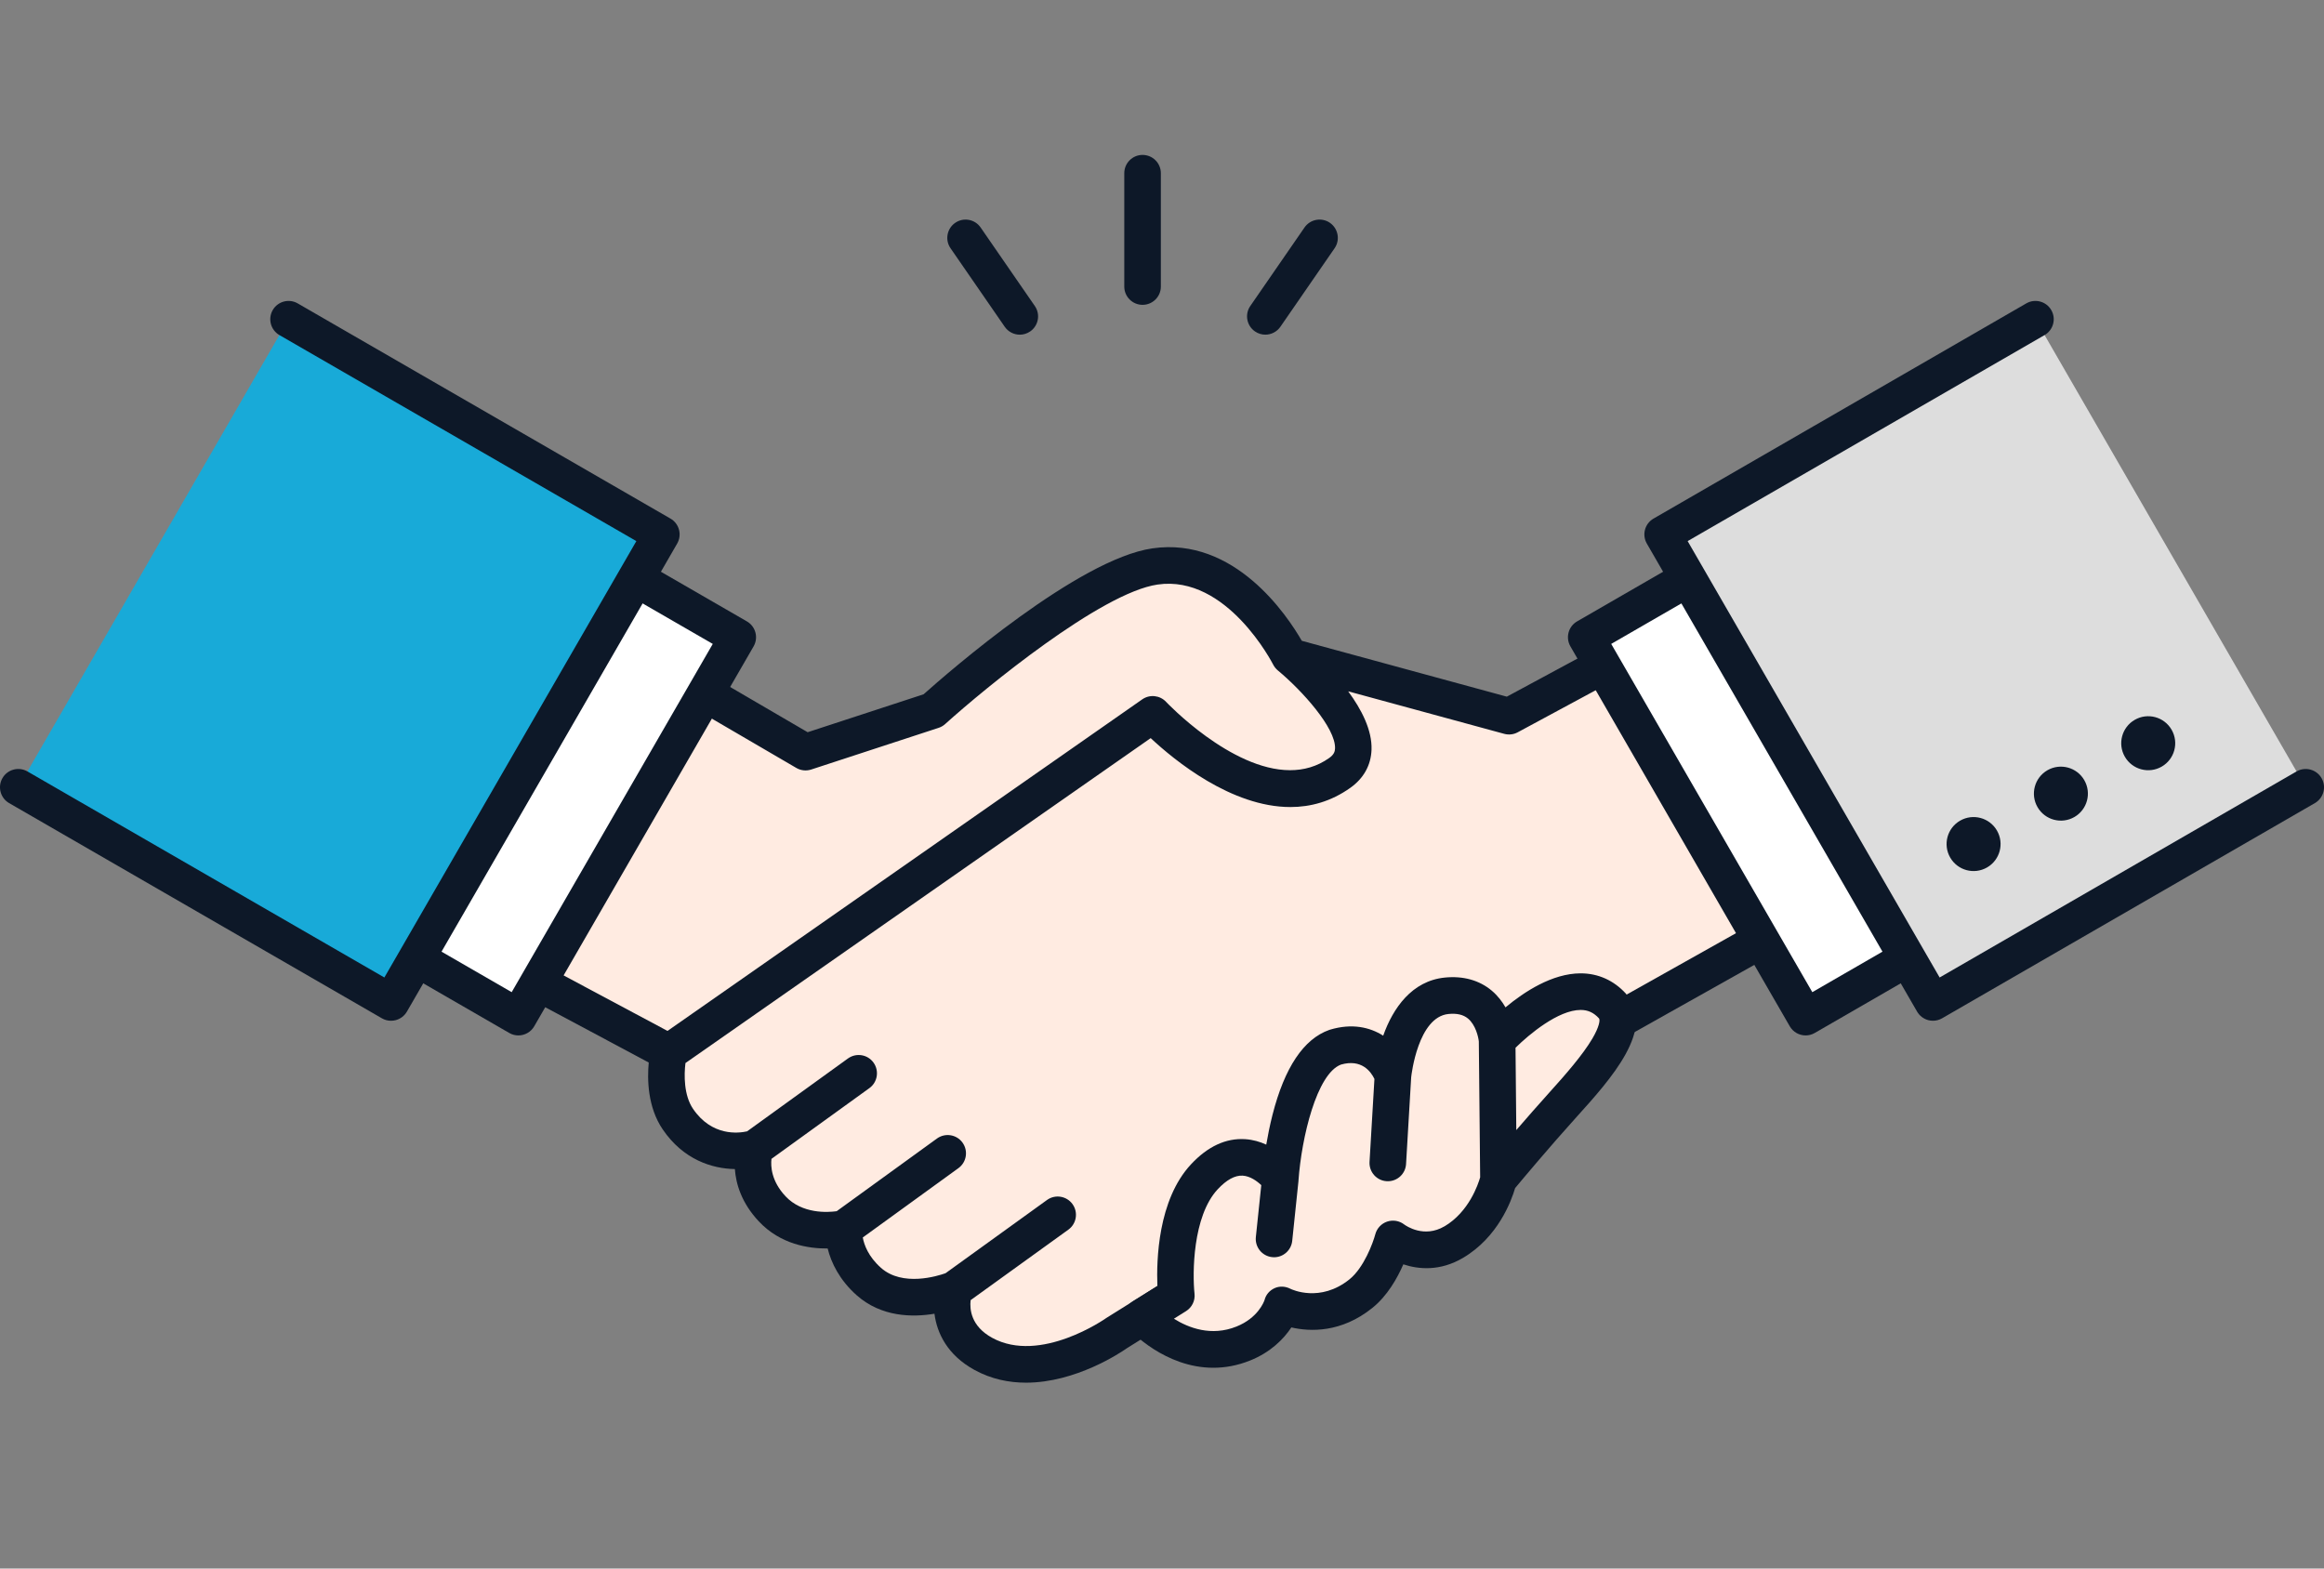
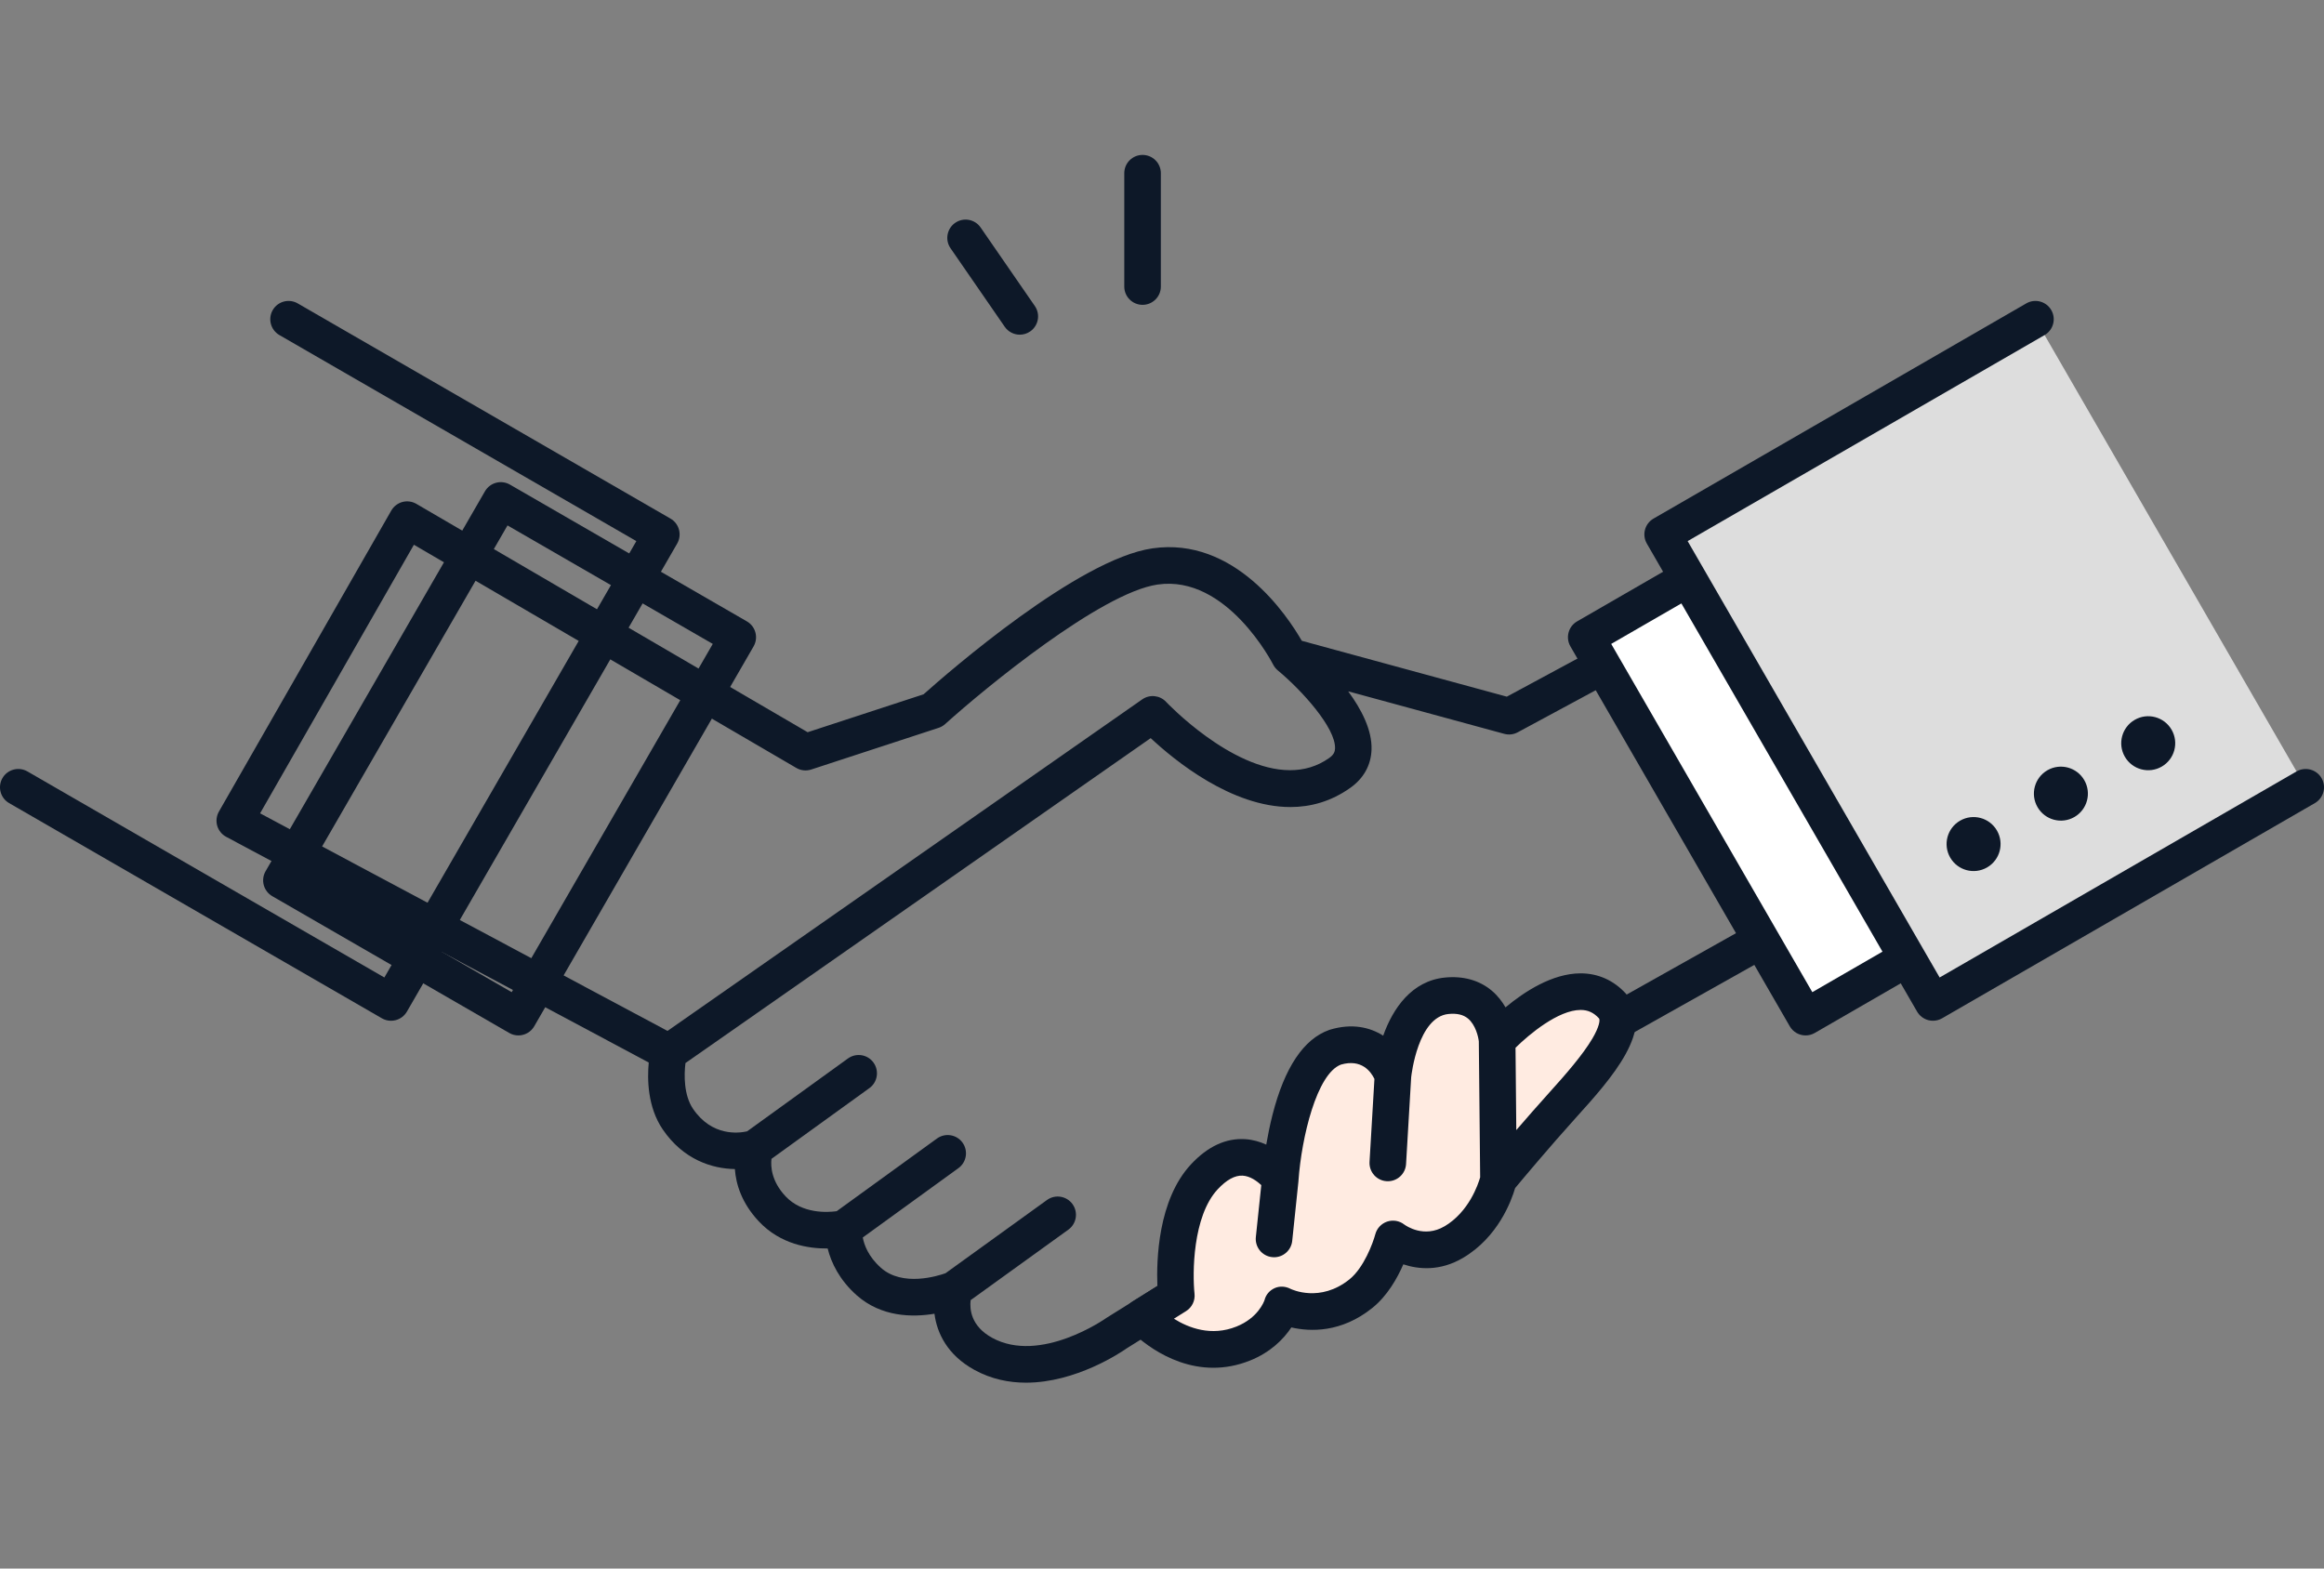
<svg xmlns="http://www.w3.org/2000/svg" width="120" height="81" viewBox="0 0 120 81" fill="none">
  <rect x="0" y="0" width="120" height="81" fill="#808080" stroke="none" />
  <g id="Frame 5069" clip-path="url(#clip0_12785_11214)">
    <g id="icon">
-       <path id="Vector" d="M97.589 26.385L77.921 36.992L66.582 33.902C66.582 33.902 63.958 28.631 59.637 29.258C55.794 29.816 48.171 36.695 48.171 36.695L41.594 38.847L21.025 26.841L12.124 42.385L34.532 54.353C34.532 54.353 34.05 56.394 35.003 57.796C36.563 60.091 38.991 59.297 38.991 59.297C38.991 59.297 38.417 60.879 39.874 62.43C41.331 63.981 43.581 63.445 43.581 63.445C43.581 63.445 43.415 64.895 44.861 66.182C46.596 67.726 49.274 66.594 49.274 66.594C49.274 66.594 48.589 68.72 50.774 69.92C53.831 71.597 57.66 68.847 57.66 68.847L82.761 53.143L105.867 40.173L97.589 26.389V26.385Z" fill="#FFEBE1" />
      <path id="Vector_2" d="M106.677 39.677L98.398 25.893C98.138 25.461 97.585 25.309 97.14 25.549L77.805 35.976L67.218 33.091C66.467 31.785 63.753 27.702 59.502 28.318C55.675 28.873 48.992 34.692 47.689 35.854L41.703 37.812L21.5 26.02C21.282 25.892 21.023 25.859 20.779 25.922C20.537 25.988 20.329 26.148 20.204 26.366L11.304 41.91C11.178 42.131 11.146 42.395 11.215 42.641C11.287 42.886 11.452 43.092 11.677 43.213L33.498 54.869C33.417 55.726 33.434 57.167 34.219 58.322C35.285 59.89 36.771 60.351 37.945 60.371C38 61.135 38.285 62.116 39.181 63.072C40.303 64.267 41.765 64.481 42.737 64.473C42.919 65.21 43.349 66.1 44.229 66.883C45.506 68.019 47.12 68.032 48.251 67.842C48.377 68.833 48.911 69.972 50.315 70.743C51.187 71.221 52.098 71.402 52.978 71.402C55.559 71.402 57.876 69.841 58.178 69.629L83.239 53.951L106.325 40.99C106.547 40.865 106.71 40.656 106.775 40.409C106.841 40.163 106.803 39.9 106.672 39.682L106.677 39.677ZM13.428 42.004L21.372 28.131L41.119 39.657C41.353 39.794 41.633 39.822 41.889 39.738L48.466 37.586C48.591 37.545 48.707 37.478 48.805 37.389C50.866 35.529 56.856 30.609 59.773 30.186C63.354 29.666 65.715 34.271 65.738 34.316C65.738 34.319 65.741 34.32 65.742 34.323C65.752 34.343 65.764 34.362 65.775 34.381C65.78 34.39 65.784 34.398 65.79 34.406C65.806 34.43 65.822 34.454 65.841 34.477C65.842 34.48 65.845 34.483 65.847 34.484C65.867 34.509 65.889 34.534 65.912 34.557C65.915 34.56 65.919 34.563 65.922 34.567C65.941 34.586 65.961 34.605 65.982 34.622C67.231 35.658 68.974 37.591 68.935 38.649C68.929 38.798 68.89 38.961 68.637 39.14C68.004 39.59 67.315 39.773 66.612 39.773C63.554 39.773 60.253 36.29 60.212 36.246C59.891 35.902 59.367 35.847 58.98 36.115L34.467 53.237L13.429 42L13.428 42.004ZM82.299 52.312C82.286 52.319 82.273 52.327 82.26 52.335L57.159 68.04C57.143 68.05 57.125 68.061 57.109 68.072C57.076 68.096 53.719 70.451 51.228 69.084C50.127 68.48 50.064 67.598 50.119 67.14L55.166 63.499C55.588 63.194 55.684 62.604 55.379 62.181C55.074 61.758 54.484 61.663 54.062 61.968L48.822 65.75C48.414 65.895 46.602 66.462 45.488 65.471C44.832 64.887 44.618 64.28 44.55 63.904L49.489 60.323C49.911 60.017 50.005 59.427 49.699 59.004C49.393 58.582 48.803 58.489 48.38 58.794L43.202 62.547C42.743 62.611 41.424 62.697 40.561 61.777C39.825 60.992 39.791 60.224 39.835 59.844L44.891 56.191C45.314 55.886 45.408 55.294 45.103 54.872C44.798 54.449 44.209 54.355 43.784 54.66L38.577 58.423C38.134 58.523 36.757 58.692 35.783 57.258C35.307 56.557 35.317 55.505 35.394 54.896L59.416 38.117C60.641 39.262 63.582 41.676 66.63 41.676C67.671 41.676 68.727 41.393 69.728 40.681C70.412 40.194 70.79 39.516 70.819 38.719C70.855 37.708 70.303 36.636 69.613 35.7L77.672 37.896C77.906 37.96 78.156 37.931 78.368 37.816L97.242 27.638L104.556 39.815L82.297 52.311L82.299 52.312Z" fill="#0D1828" />
      <g id="Group">
        <path id="Vector_3" d="M77.375 60.912C77.375 60.912 79.032 58.901 80.699 57.056C82.532 55.027 84.207 52.994 83.261 51.955C81.073 49.554 77.305 53.733 77.305 53.733C77.305 53.733 77.128 51.178 74.696 51.425C72.265 51.67 71.926 55.556 71.926 55.556C71.926 55.556 71.188 53.409 68.948 54.079C66.525 54.933 66.11 60.889 66.11 60.889C66.11 60.889 64.355 58.444 62.187 60.774C60.295 62.804 60.741 66.91 60.741 66.91L58.997 68.001C58.997 68.001 61.309 70.537 64.194 69.383C65.83 68.728 66.201 67.398 66.201 67.398C66.201 67.398 68.222 68.449 70.267 66.808C71.432 65.872 71.926 63.981 71.926 63.981C71.926 63.981 73.402 65.127 75.065 64.142C76.912 63.05 77.374 60.91 77.374 60.91L77.375 60.912Z" fill="#FFEBE1" />
        <path id="Vector_4" d="M83.958 51.317C83.331 50.628 82.521 50.264 81.618 50.264H81.609C80.149 50.268 78.701 51.217 77.737 52.021C77.564 51.719 77.333 51.417 77.026 51.157C76.388 50.62 75.55 50.386 74.602 50.482C72.907 50.653 71.927 52.055 71.422 53.483C70.726 53.041 69.805 52.835 68.68 53.172C68.665 53.176 68.65 53.181 68.636 53.186C67.314 53.653 66.329 55.127 65.706 57.569C65.568 58.112 65.463 58.641 65.383 59.109C65.064 58.961 64.699 58.853 64.294 58.827C63.299 58.764 62.359 59.202 61.496 60.128C59.785 61.966 59.71 65.093 59.762 66.407L58.495 67.198C58.258 67.346 58.099 67.593 58.061 67.871C58.023 68.148 58.11 68.429 58.299 68.635C58.389 68.735 60.156 70.632 62.65 70.632C63.245 70.632 63.882 70.525 64.545 70.259C65.593 69.841 66.275 69.159 66.679 68.549C67.647 68.771 69.252 68.834 70.86 67.543C71.637 66.919 72.15 66.006 72.461 65.291C73.242 65.549 74.355 65.66 75.547 64.955C77.35 63.889 78.037 62.024 78.233 61.354C78.655 60.847 80.032 59.203 81.399 57.689C83.156 55.744 85.563 53.08 83.958 51.32V51.317ZM74.586 63.327C73.531 63.95 72.6 63.302 72.507 63.233C72.257 63.038 71.926 62.984 71.625 63.084C71.325 63.186 71.095 63.432 71.014 63.738C70.896 64.183 70.425 65.468 69.677 66.068C68.161 67.285 66.692 66.584 66.639 66.558C66.382 66.424 66.081 66.401 65.816 66.52C65.555 66.639 65.365 66.855 65.295 67.134C65.263 67.23 64.952 68.061 63.844 68.504C62.547 69.023 61.379 68.578 60.615 68.099L61.242 67.707C61.549 67.515 61.719 67.165 61.679 66.806C61.57 65.781 61.573 62.814 62.876 61.415C63.332 60.926 63.764 60.689 64.165 60.711C64.545 60.733 64.9 60.985 65.126 61.202L64.846 63.882C64.792 64.4 65.168 64.865 65.687 64.919C65.721 64.922 65.754 64.925 65.786 64.925C66.264 64.925 66.673 64.565 66.724 64.078L67.047 60.985C67.047 60.985 67.047 60.972 67.047 60.965C67.047 60.961 67.048 60.958 67.048 60.953C67.205 58.748 67.987 55.448 69.24 54.976C70.305 54.669 70.789 55.342 70.969 55.717L70.716 60.001C70.686 60.521 71.082 60.968 71.604 60.998C71.623 60.998 71.641 61 71.66 61C72.156 61 72.573 60.614 72.602 60.111L72.866 55.633C72.88 55.495 73.222 52.523 74.789 52.363C75.226 52.319 75.556 52.396 75.8 52.598C76.195 52.925 76.335 53.551 76.359 53.78L76.428 60.797C76.323 61.163 75.85 62.582 74.584 63.331L74.586 63.327ZM82.211 53.65C81.72 54.478 80.857 55.471 79.998 56.421C79.407 57.076 78.814 57.755 78.294 58.358L78.254 54.107C78.958 53.411 80.465 52.155 81.616 52.154H81.619C81.993 52.154 82.292 52.291 82.564 52.589C82.629 52.66 82.59 53.012 82.212 53.65H82.211Z" fill="#0D1828" />
      </g>
      <g id="Group_2">
        <path id="Vector_5" d="M105.466 45.464L94.14 25.846L81.904 32.91L93.231 52.528L105.466 45.464Z" fill="white" />
        <path id="Vector_6" d="M93.233 53.47C92.906 53.47 92.59 53.3 92.415 52.998L81.088 33.379C80.828 32.927 80.982 32.35 81.433 32.089L93.669 25.025C94.121 24.765 94.697 24.919 94.959 25.37L106.286 44.989C106.411 45.206 106.446 45.465 106.381 45.706C106.315 45.948 106.157 46.153 105.941 46.279L93.705 53.343C93.557 53.429 93.394 53.47 93.234 53.47H93.233ZM83.195 33.252L93.579 51.236L104.178 45.116L93.795 27.133L83.195 33.252Z" fill="#0D1828" />
      </g>
      <g id="Group_3">
        <path id="Vector_7" d="M105.101 16.486L85.853 27.6L99.807 51.77L119.056 40.656L105.101 16.486Z" fill="#DDDDDD" />
        <path id="Vector_8" d="M99.807 52.712C99.726 52.712 99.643 52.702 99.563 52.68C99.32 52.614 99.116 52.456 98.989 52.24L85.034 28.07C84.774 27.618 84.928 27.041 85.38 26.78L104.628 15.667C105.08 15.407 105.657 15.561 105.918 16.013C106.18 16.465 106.024 17.041 105.573 17.303L87.142 27.943L100.153 50.478L118.584 39.837C119.035 39.577 119.612 39.731 119.874 40.183C120.135 40.635 119.98 41.212 119.528 41.473L100.279 52.586C100.134 52.67 99.971 52.712 99.807 52.712Z" fill="#0D1828" />
      </g>
      <g id="Group_4">
        <path id="Vector_9" d="M111.621 39.588C110.954 39.973 110.102 39.745 109.717 39.078C109.332 38.411 109.56 37.558 110.227 37.173C110.893 36.788 111.746 37.017 112.131 37.683C112.516 38.35 112.288 39.203 111.621 39.588Z" fill="#0D1828" />
        <path id="Vector_10" d="M107.112 42.191C106.445 42.576 105.593 42.348 105.208 41.681C104.823 41.015 105.051 40.162 105.717 39.777C106.384 39.392 107.237 39.62 107.622 40.287C108.007 40.953 107.779 41.806 107.112 42.191Z" fill="#0D1828" />
        <path id="Vector_11" d="M102.603 44.795C101.936 45.18 101.084 44.952 100.699 44.285C100.314 43.618 100.542 42.765 101.209 42.38C101.875 41.995 102.728 42.224 103.113 42.89C103.498 43.557 103.27 44.41 102.603 44.795Z" fill="#0D1828" />
      </g>
      <g id="Group_5">
-         <path id="Vector_12" d="M26.767 52.521L38.094 32.902L25.859 25.838L14.532 45.457L26.767 52.521Z" fill="white" />
        <path id="Vector_13" d="M26.765 53.47C26.606 53.47 26.443 53.429 26.295 53.343L14.059 46.279C13.843 46.154 13.685 45.948 13.619 45.706C13.554 45.463 13.589 45.206 13.714 44.989L25.041 25.37C25.303 24.919 25.879 24.765 26.331 25.025L38.566 32.089C39.018 32.349 39.172 32.927 38.912 33.379L27.585 52.998C27.41 53.3 27.092 53.47 26.767 53.47H26.765ZM15.821 45.116L26.421 51.236L36.804 33.252L26.205 27.133L15.821 45.116Z" fill="#0D1828" />
      </g>
      <g id="Group_6">
-         <path id="Vector_14" d="M14.899 16.484L0.945 40.654L20.194 51.767L34.148 27.598L14.899 16.484Z" fill="#18AAD8" />
        <path id="Vector_15" d="M20.193 52.713C20.029 52.713 19.866 52.671 19.721 52.587L0.472 41.473C0.02 41.213 -0.134 40.635 0.126 40.183C0.386 39.731 0.964 39.577 1.416 39.837L19.847 50.478L32.858 27.943L14.427 17.303C13.976 17.041 13.822 16.465 14.082 16.013C14.343 15.561 14.92 15.407 15.371 15.667L34.62 26.78C35.072 27.04 35.226 27.618 34.966 28.07L21.011 52.24C20.886 52.456 20.679 52.615 20.437 52.68C20.357 52.702 20.274 52.712 20.193 52.712V52.713Z" fill="#0D1828" />
      </g>
      <g id="Group_7">
        <path id="Vector_16" d="M58.996 15.742C58.475 15.742 58.052 15.32 58.052 14.798V8.944C58.052 8.423 58.475 8 58.996 8C59.518 8 59.941 8.423 59.941 8.944V14.798C59.941 15.32 59.518 15.742 58.996 15.742Z" fill="#0D1828" />
-         <path id="Vector_17" d="M65.336 17.282C65.151 17.282 64.964 17.228 64.8 17.115C64.371 16.818 64.262 16.23 64.559 15.802L67.358 11.747C67.654 11.319 68.242 11.211 68.671 11.506C69.099 11.803 69.208 12.391 68.912 12.819L66.113 16.874C65.93 17.139 65.635 17.282 65.336 17.282Z" fill="#0D1828" />
        <path id="Vector_18" d="M52.657 17.283C52.358 17.283 52.063 17.14 51.88 16.875L49.081 12.82C48.785 12.392 48.892 11.803 49.322 11.507C49.752 11.211 50.339 11.318 50.635 11.748L53.434 15.803C53.731 16.231 53.623 16.819 53.193 17.116C53.029 17.229 52.843 17.283 52.657 17.283Z" fill="#0D1828" />
      </g>
    </g>
  </g>
  <defs>
    <clipPath id="clip0_12785_11214">
      <rect width="120" height="80" fill="white" transform="translate(0 0.471)" />
    </clipPath>
  </defs>
</svg>